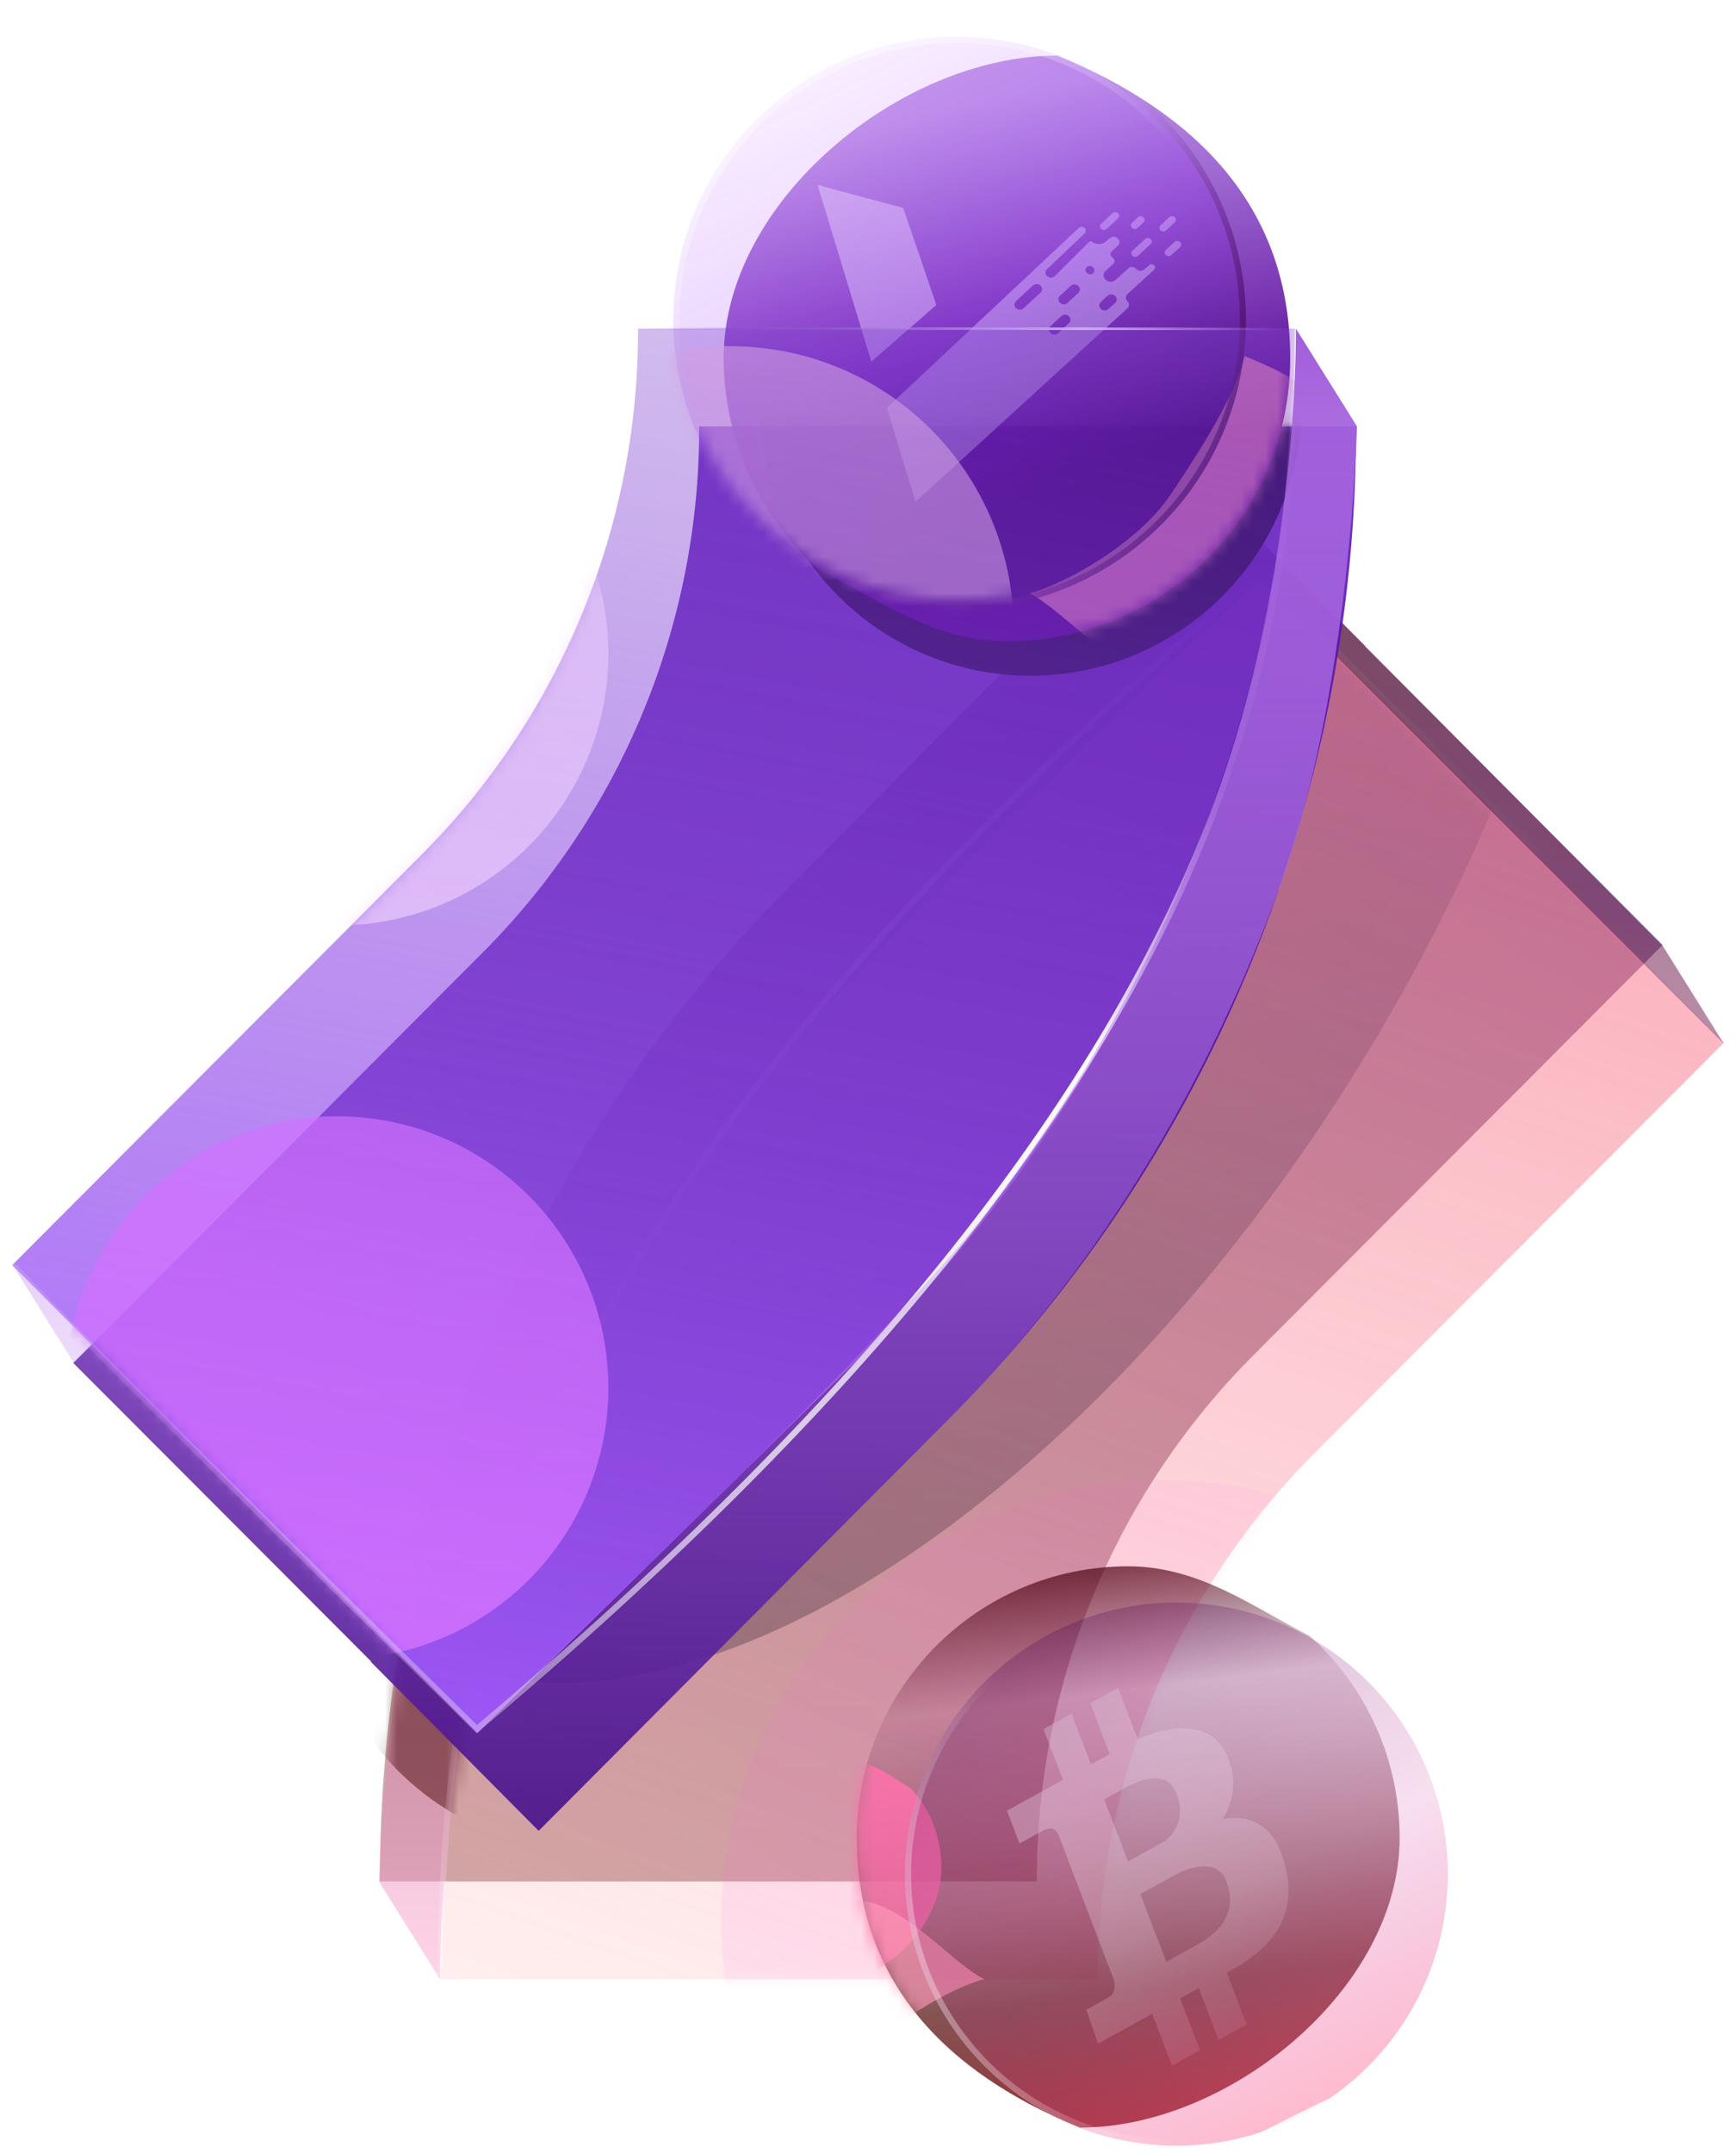
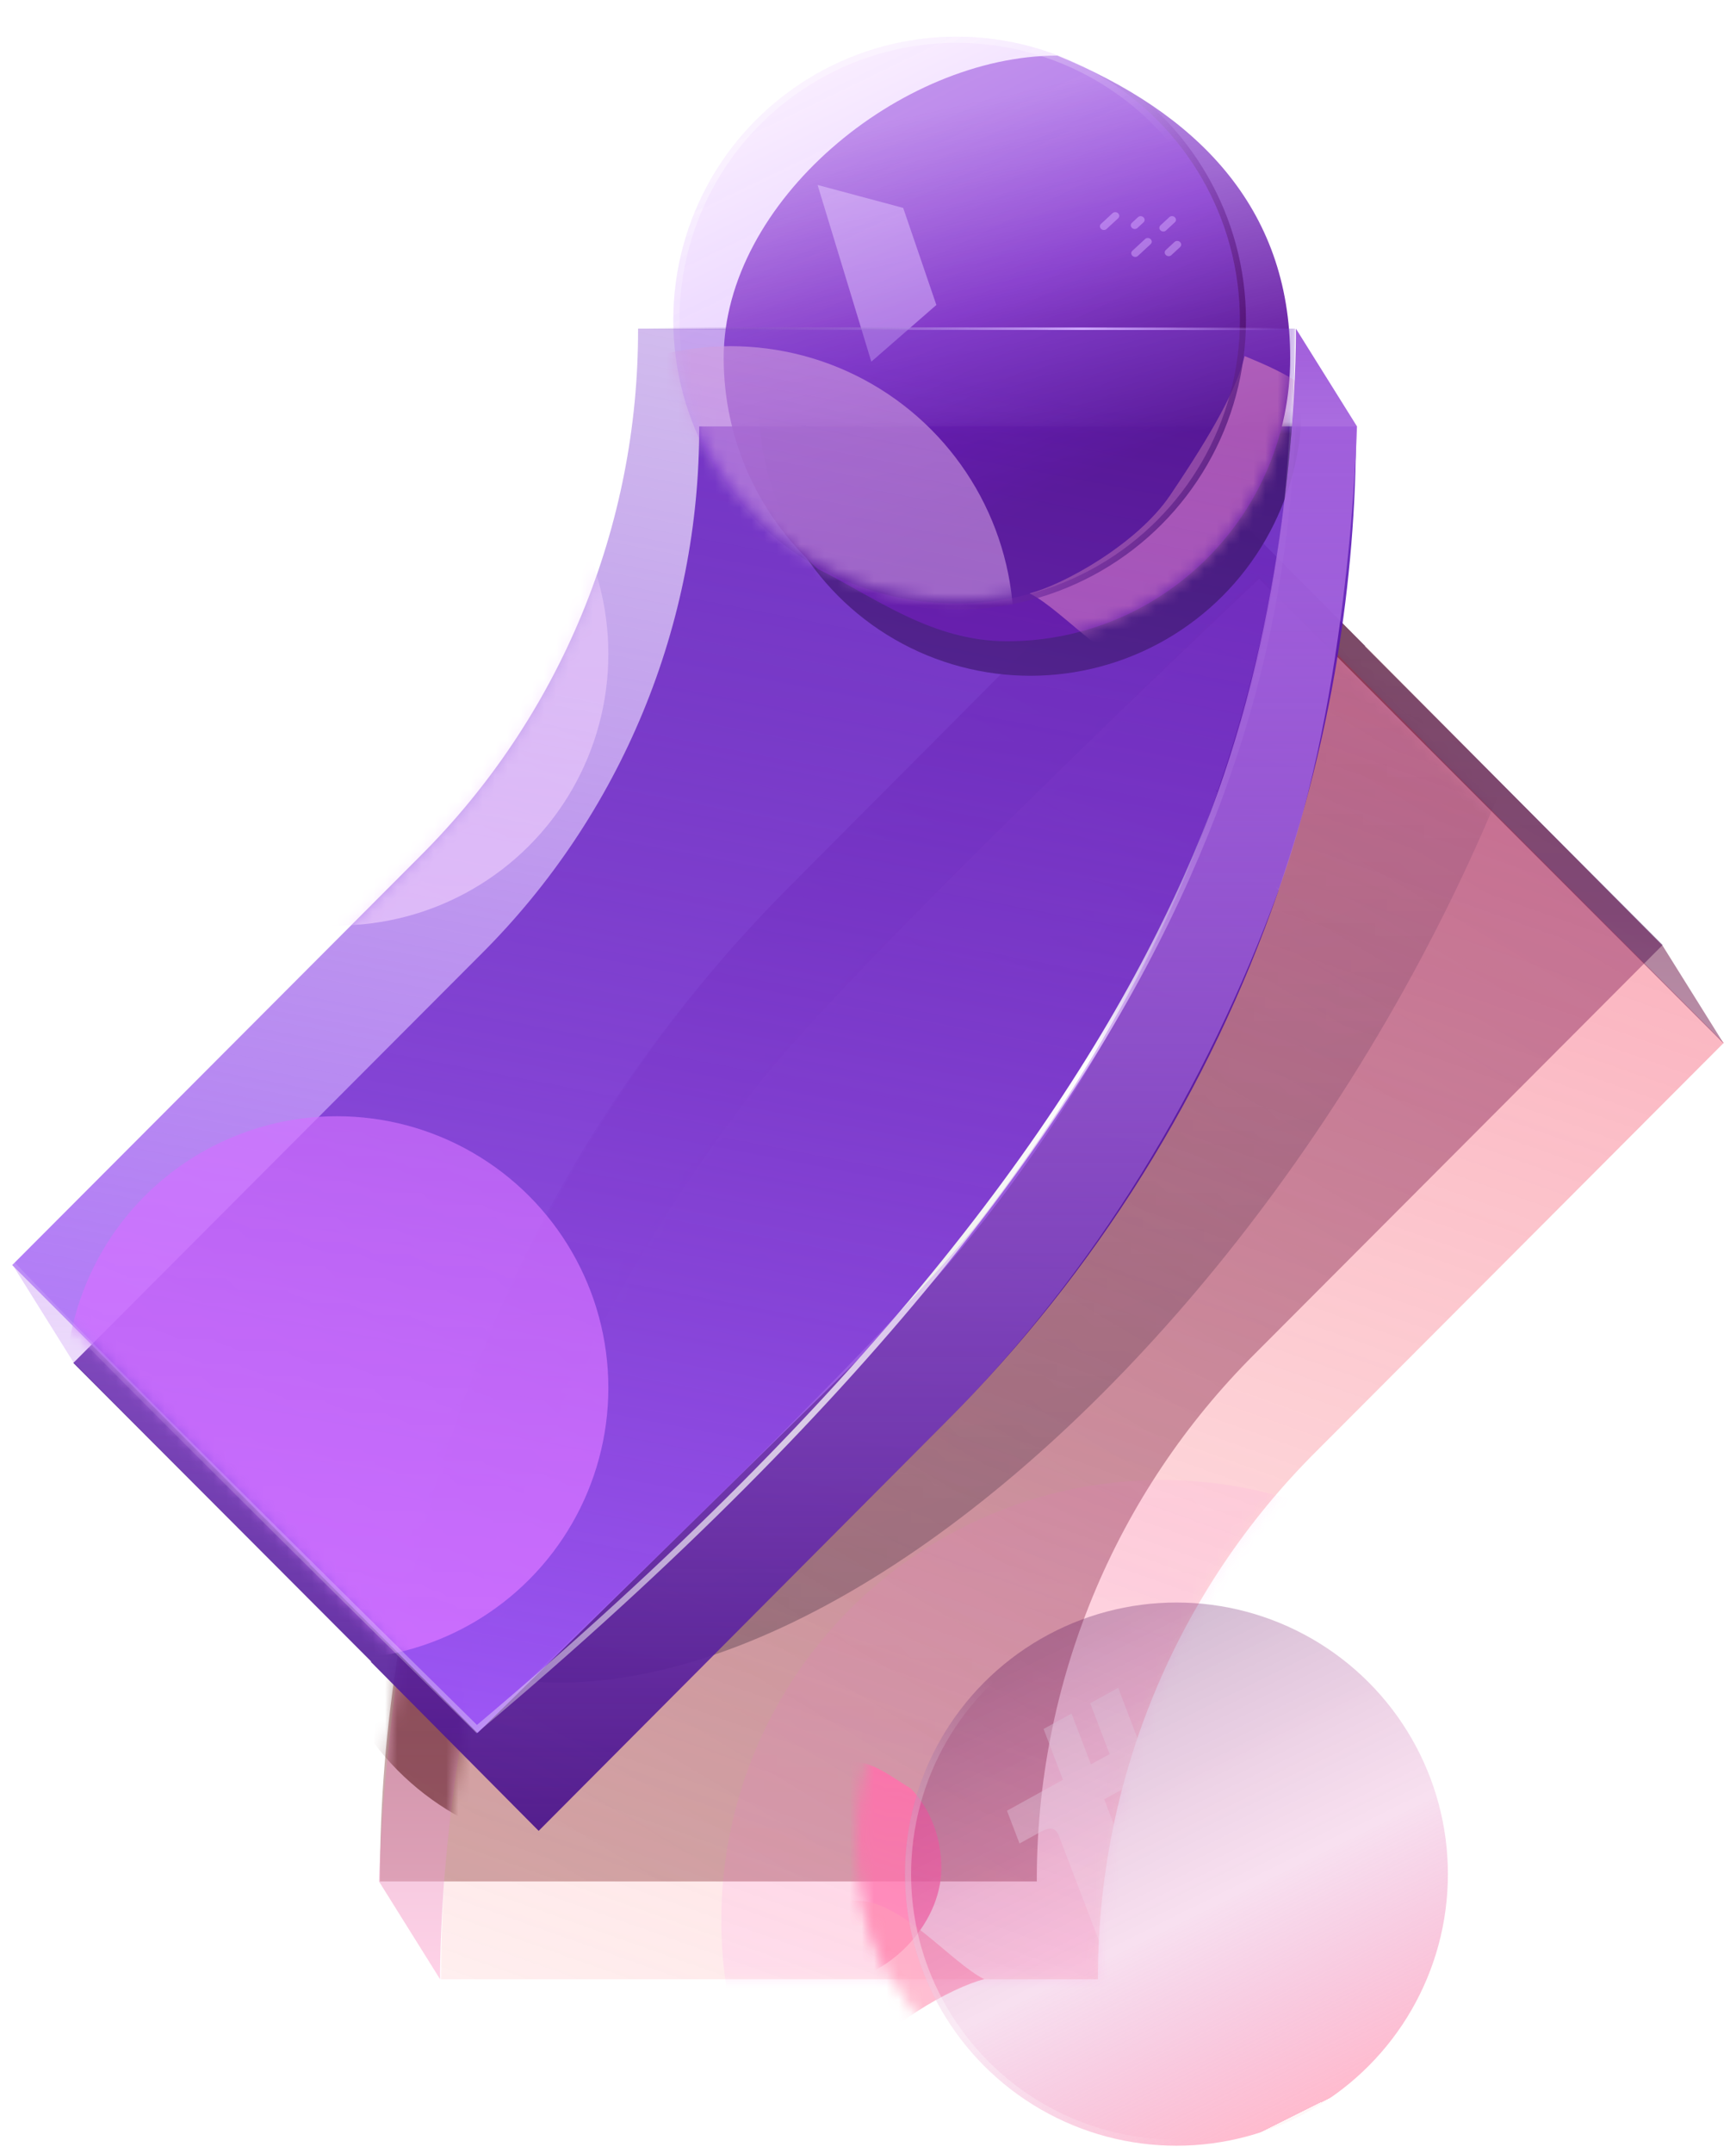
<svg xmlns="http://www.w3.org/2000/svg" width="142" height="176" viewBox="0 0 142 176" fill="none">
  <path fill-rule="evenodd" clip-rule="evenodd" d="M37.647 116.21L37.409 115.971C33.197 128.144 31.057 140.938 31.078 153.821H84.808C84.784 145.807 86.347 137.868 89.408 130.464C92.468 123.059 96.965 116.338 102.638 110.688L136 77.259L111.643 52.853C111.648 52.84 111.653 52.826 111.658 52.812L97.938 39L64.606 72.459C52.369 84.695 43.069 99.558 37.409 115.926L37.647 116.21Z" fill="url(#paint0_linear_278_34)" fill-opacity="0.5" />
  <g filter="url(#filter0_b_278_34)">
    <path fill-rule="evenodd" clip-rule="evenodd" d="M42.647 124.21L42.409 123.971C38.197 136.144 36.057 148.938 36.078 161.821H89.808C89.784 153.807 91.347 145.868 94.408 138.464C97.468 131.059 101.965 124.338 107.638 118.688L141 85.259L116.643 60.853C116.648 60.84 116.653 60.826 116.658 60.812L102.938 47L70 79.321C57.763 91.557 48.069 107.558 42.409 123.926L42.647 124.21Z" fill="url(#paint1_linear_278_34)" fill-opacity="0.9" />
  </g>
  <mask id="mask0_278_34" style="mask-type:alpha" maskUnits="userSpaceOnUse" x="36" y="47" width="105" height="115">
    <path fill-rule="evenodd" clip-rule="evenodd" d="M42.647 124.21L42.409 123.971C38.197 136.144 36.057 148.938 36.078 161.821H89.808C89.784 153.807 91.347 145.868 94.408 138.464C97.468 131.059 101.965 124.338 107.638 118.688L141 85.259L116.643 60.853C116.648 60.84 116.653 60.826 116.658 60.812L102.938 47L70 79.321C57.763 91.557 48.069 107.558 42.409 123.926L42.647 124.21Z" fill="url(#paint2_linear_278_34)" fill-opacity="0.9" />
  </mask>
  <g mask="url(#mask0_278_34)">
    <g filter="url(#filter1_f_278_34)">
      <circle cx="95" cy="157" r="36" fill="#FF60E6" fill-opacity="0.2" />
    </g>
    <g filter="url(#filter2_f_278_34)">
      <ellipse cx="75.603" cy="63.867" rx="42.5" ry="82.224" transform="rotate(31.203 75.603 63.867)" fill="url(#paint3_linear_278_34)" fill-opacity="0.6" />
      <path d="M111.742 85.755C99.995 105.149 85.303 120.235 71.056 128.953C56.798 137.678 43.053 139.989 33.135 133.982C23.218 127.975 18.899 114.723 20.027 98.045C21.154 81.381 27.719 61.372 39.465 41.978C51.212 22.584 65.904 7.498 80.15 -1.22C94.409 -9.945 108.154 -12.256 118.072 -6.249C127.989 -0.242 132.308 13.01 131.18 29.688C130.053 46.352 123.488 66.361 111.742 85.755Z" stroke="url(#paint4_linear_278_34)" stroke-width="0.5" />
    </g>
  </g>
  <g filter="url(#filter3_b_278_34)">
    <path d="M64.607 72.459C52.369 84.695 43.298 99.821 37.409 115.926C31.52 132.031 31 153.821 31 153.821L36 161.821C36 161.821 35.785 146.321 40.5 129.821C45.214 113.321 53.5 99.821 61.5 89.321C69.5 78.821 103 47.321 103 47.321L141 85.321L136 77.321L97.939 39L64.607 72.459Z" fill="url(#paint5_linear_278_34)" fill-opacity="0.5" />
  </g>
  <mask id="mask1_278_34" style="mask-type:alpha" maskUnits="userSpaceOnUse" x="30" y="39" width="111" height="123">
    <path d="M64.607 72.459C52.369 84.695 43.298 99.821 37.409 115.926C31.52 132.031 31 153.821 31 153.821L36 161.821C36 161.821 35.785 146.321 40.5 129.821C45.214 113.321 53.5 99.821 61.5 89.321C69.5 78.821 103 47.321 103 47.321L141 85.321L136 77.321L97.939 39L64.607 72.459Z" fill="url(#paint6_linear_278_34)" fill-opacity="0.5" />
  </mask>
  <g mask="url(#mask1_278_34)">
    <g filter="url(#filter4_f_278_34)">
      <circle cx="48.281" cy="129.091" r="22.205" fill="#410000" />
    </g>
  </g>
-   <path d="M36 161.5C36.5 139 37 102.5 103 47C103 47 133.5 77 141 85" stroke="url(#paint7_linear_278_34)" stroke-width="0.5" />
-   <path d="M70.076 150.263C70.076 137.999 80.018 128.057 92.281 128.057C98.203 128.057 102.644 131.512 107.085 133.712C111.628 137.777 114.487 143.686 114.487 150.263C114.487 162.526 100.597 173.948 88.334 173.948C77.478 169.507 70.076 162.105 70.076 150.263Z" fill="url(#paint8_linear_278_34)" />
  <mask id="mask2_278_34" style="mask-type:alpha" maskUnits="userSpaceOnUse" x="70" y="128" width="45" height="46">
    <path d="M70.076 150.263C70.076 137.999 80.018 128.057 92.281 128.057C98.203 128.057 102.644 131.512 107.085 133.712C111.628 137.777 114.487 143.686 114.487 150.263C114.487 162.526 100.597 173.948 88.334 173.948C77.478 169.507 70.076 162.105 70.076 150.263Z" fill="url(#paint9_linear_278_34)" />
  </mask>
  <g mask="url(#mask2_278_34)">
    <g filter="url(#filter5_f_278_34)">
      <path d="M62 152.71C62 147.899 65.358 144 69.5 144C71.5 144 73 145.355 74.5 146.218C76.034 147.813 77 150.13 77 152.71C77 157.52 72.309 162 68.167 162C64.5 160.258 62 157.355 62 152.71Z" fill="#FF71AC" />
    </g>
  </g>
  <g opacity="0.6" filter="url(#filter6_f_278_34)">
    <path d="M96.254 146.666C95.446 144.546 93.11 145.57 91.967 146.201C91.14 146.656 90.577 146.967 90.324 147.106L92.265 152.192L95.295 150.521C96.047 149.959 96.984 148.579 96.254 146.666ZM96.22 153.232C95.532 153.611 95.097 153.852 95.074 153.864L93.281 154.853L95.394 160.394C95.644 160.256 96.287 159.902 97.913 159.005C100.355 157.658 101.107 155.882 100.314 153.804C99.522 151.728 96.906 152.854 96.22 153.232ZM100.847 161.004C100.682 161.095 100.517 161.186 100.35 161.278L101.968 165.519L99.68 166.782L98.062 162.54C97.553 162.821 97.044 163.101 96.535 163.382L98.153 167.623L95.865 168.885L94.246 164.644C91.739 166.027 89.918 167.031 89.821 167.084L88.858 164.315C88.922 164.279 90.154 163.6 90.613 163.347C91.069 163.096 91.373 162.558 91.01 161.608C90.646 160.654 86.882 150.788 86.617 150.094C86.353 149.402 85.873 149.354 85.108 149.775C84.348 150.194 83.439 150.695 83.392 150.721L82.368 148.038C82.478 147.978 84.568 146.825 86.947 145.513L85.361 141.356L87.649 140.095L89.235 144.251C89.782 143.95 90.298 143.666 90.763 143.409L89.176 139.252L91.464 137.991L93.068 142.195C95.488 141.136 98.793 140.581 100.189 143.187C101.793 146.18 100.091 148.613 100.001 148.741C100.171 148.696 103.404 147.856 104.759 151.406C106.113 154.955 105.539 158.417 100.847 161.004Z" fill="url(#paint10_linear_278_34)" />
  </g>
  <mask id="mask3_278_34" style="mask-type:alpha" maskUnits="userSpaceOnUse" x="70" y="128" width="45" height="46">
    <path d="M70.076 150.263C70.076 137.999 80.018 128.057 92.281 128.057C98.203 128.057 102.644 131.512 107.085 133.712C111.628 137.777 114.487 143.686 114.487 150.263C114.487 162.526 100.597 173.948 88.334 173.948C77.478 169.507 70.076 162.105 70.076 150.263Z" fill="url(#paint11_linear_278_34)" fill-opacity="0.8" />
  </mask>
  <g mask="url(#mask3_278_34)">
    <g filter="url(#filter7_f_278_34)">
      <path d="M56.511 169.05C56.511 161.513 62.609 155.402 70.132 155.402C73.765 155.402 77.786 160.46 80.51 161.813C77.916 162.454 72.078 165.659 69.484 169.505C66.024 174.633 64.294 177.838 63.646 180.402C56.986 177.673 56.511 176.329 56.511 169.05Z" fill="#FF9AB8" fill-opacity="0.8" />
    </g>
  </g>
  <g filter="url(#filter8_b_278_34)">
    <circle cx="96.229" cy="153.223" r="22.205" transform="rotate(-180 96.229 153.223)" fill="url(#paint12_linear_278_34)" fill-opacity="0.4" />
    <circle cx="96.229" cy="153.223" r="21.955" transform="rotate(-180 96.229 153.223)" stroke="url(#paint13_linear_278_34)" stroke-width="0.5" />
  </g>
  <g filter="url(#filter9_b_278_34)">
    <path fill-rule="evenodd" clip-rule="evenodd" d="M104.353 72.477L104.591 72.715C108.802 60.543 110.943 47.748 110.922 34.865H57.192C57.216 42.879 55.653 50.819 52.592 58.223C49.531 65.627 45.035 72.349 39.362 77.999L6 111.428L30.356 135.833C30.352 135.847 30.347 135.861 30.342 135.874L44.061 149.686L77.393 116.227C89.63 103.992 98.931 89.128 104.591 72.76L104.353 72.477Z" fill="url(#paint14_linear_278_34)" fill-opacity="0.9" />
  </g>
  <mask id="mask4_278_34" style="mask-type:alpha" maskUnits="userSpaceOnUse" x="6" y="34" width="105" height="116">
    <path fill-rule="evenodd" clip-rule="evenodd" d="M104.353 72.477L104.591 72.715C108.802 60.543 110.943 47.748 110.922 34.865H57.192C57.216 42.879 55.653 50.819 52.592 58.223C49.531 65.627 45.035 72.349 39.362 77.999L6 111.428L30.356 135.833C30.352 135.847 30.347 135.861 30.342 135.874L44.061 149.686L77.393 116.227C89.63 103.992 98.931 89.128 104.591 72.76L104.353 72.477Z" fill="url(#paint15_linear_278_34)" fill-opacity="0.9" />
  </mask>
  <g mask="url(#mask4_278_34)">
    <g filter="url(#filter10_f_278_34)">
      <circle cx="84.281" cy="33.044" r="22.205" fill="#1D0041" />
    </g>
  </g>
  <path d="M105.535 29.259C105.535 42.055 95.161 52.428 82.365 52.428C76.186 52.428 71.552 48.824 66.918 46.529C62.178 42.286 59.195 36.121 59.195 29.259C59.195 16.463 73.688 4.545 86.484 4.545C97.811 9.179 105.535 16.902 105.535 29.259Z" fill="url(#paint16_linear_278_34)" />
  <g opacity="0.5">
    <path d="M96.08 19.776C96.199 19.666 96.398 19.67 96.523 19.786C96.648 19.902 96.652 20.085 96.532 20.196L95.81 20.863C95.69 20.974 95.492 20.969 95.367 20.853C95.242 20.738 95.237 20.554 95.357 20.444L96.08 19.776Z" fill="#E9CEFF" />
    <path d="M93.671 19.537C93.79 19.427 93.989 19.431 94.114 19.547C94.239 19.663 94.243 19.846 94.123 19.957L93.074 20.925C92.955 21.036 92.756 21.031 92.631 20.916C92.506 20.8 92.502 20.616 92.622 20.506L93.671 19.537Z" fill="#E9CEFF" />
    <path d="M95.653 17.75C95.772 17.64 95.971 17.644 96.096 17.76C96.221 17.876 96.225 18.059 96.105 18.17L95.371 18.848C95.251 18.959 95.053 18.954 94.928 18.838C94.803 18.723 94.799 18.539 94.918 18.429L95.653 17.75Z" fill="#E9CEFF" />
    <path d="M93.088 17.754C93.208 17.644 93.406 17.648 93.531 17.764C93.656 17.88 93.661 18.063 93.541 18.174L93.034 18.642C92.914 18.753 92.716 18.749 92.591 18.633C92.466 18.517 92.461 18.333 92.581 18.223L93.088 17.754Z" fill="#E9CEFF" />
    <path d="M91.011 17.424C91.131 17.314 91.329 17.318 91.454 17.434C91.579 17.55 91.584 17.733 91.464 17.844L90.51 18.724C90.391 18.835 90.192 18.831 90.067 18.715C89.942 18.599 89.938 18.415 90.058 18.305L91.011 17.424Z" fill="#E9CEFF" />
    <path d="M71.271 29.569L66.877 15.123L73.878 16.998L76.592 24.932L71.271 29.569Z" fill="#F1E6FF" />
-     <path fill-rule="evenodd" clip-rule="evenodd" d="M72.544 33.34L74.889 41.025L92.222 25.203C92.391 25.049 92.392 24.793 92.225 24.623C92.058 24.453 92.059 24.198 92.228 24.043L94.406 22.047C94.553 21.912 94.479 21.674 94.273 21.618C94.183 21.594 94.088 21.613 94.02 21.669L93.552 22.056C93.374 22.203 93.09 22.171 92.939 21.987C92.784 21.798 92.49 21.77 92.314 21.928L91.229 22.903C91.02 23.09 90.682 23.087 90.459 22.895C90.218 22.689 90.205 22.346 90.43 22.144L91.069 21.568C91.227 21.426 91.193 21.179 91.001 21.063C90.81 20.949 90.774 20.705 90.928 20.562L91.436 20.088C91.624 19.913 91.599 19.618 91.382 19.456C91.199 19.319 90.942 19.323 90.779 19.466L90.442 19.759C90.148 20.015 89.685 20.023 89.357 19.778C89.271 19.713 89.149 19.719 89.076 19.791L86.264 22.585C86.158 22.69 85.995 22.73 85.841 22.689C85.522 22.603 85.404 22.235 85.628 22.022L88.73 19.074C88.841 18.969 88.849 18.802 88.75 18.68C88.626 18.525 88.387 18.504 88.247 18.635L72.544 33.34ZM89.067 22.41C89.263 22.462 89.461 22.36 89.509 22.18C89.557 22.001 89.437 21.813 89.24 21.761C89.044 21.708 88.846 21.811 88.798 21.99C88.75 22.169 88.87 22.357 89.067 22.41ZM87.589 23.364C87.754 23.212 88.028 23.218 88.2 23.377C88.372 23.537 88.378 23.79 88.213 23.942L87.317 24.769C87.153 24.921 86.879 24.916 86.707 24.756C86.534 24.596 86.529 24.343 86.694 24.191L87.589 23.364ZM84.5 23.331C84.665 23.179 84.938 23.185 85.111 23.345C85.283 23.504 85.289 23.757 85.124 23.91L83.721 25.205C83.556 25.358 83.282 25.352 83.11 25.192C82.938 25.032 82.932 24.779 83.097 24.627L84.5 23.331ZM87.427 25.854C87.255 25.694 86.982 25.688 86.817 25.841L85.921 26.668C85.756 26.82 85.762 27.073 85.934 27.233C86.107 27.392 86.38 27.398 86.545 27.246L87.441 26.419C87.606 26.267 87.6 26.014 87.427 25.854ZM90.598 24.175C90.763 24.022 91.036 24.028 91.209 24.188C91.381 24.348 91.387 24.6 91.222 24.753L90.664 25.268C90.499 25.421 90.225 25.415 90.053 25.255C89.881 25.095 89.875 24.842 90.04 24.69L90.598 24.175Z" fill="#E7D8FF" />
  </g>
  <mask id="mask5_278_34" style="mask-type:alpha" maskUnits="userSpaceOnUse" x="59" y="4" width="47" height="49">
    <path d="M105.535 29.259C105.535 42.055 95.161 52.428 82.365 52.428C76.186 52.428 71.552 48.824 66.918 46.529C62.178 42.286 59.195 36.121 59.195 29.259C59.195 16.463 73.688 4.545 86.484 4.545C97.811 9.179 105.535 16.902 105.535 29.259Z" fill="url(#paint17_linear_278_34)" fill-opacity="0.8" />
  </mask>
  <g mask="url(#mask5_278_34)">
    <g filter="url(#filter11_f_278_34)">
      <path d="M109.255 40.959C109.255 48.823 102.891 55.199 95.042 55.199C91.252 55.199 87.055 49.921 84.213 48.51C86.92 47.841 93.011 44.497 95.719 40.484C99.328 35.133 101.133 31.788 101.81 29.113C108.759 31.961 109.255 33.364 109.255 40.959Z" fill="#FF9AB8" fill-opacity="0.8" />
    </g>
  </g>
  <g filter="url(#filter12_b_278_34)">
    <circle cx="78.246" cy="26.17" r="23.42" stroke="url(#paint18_linear_278_34)" stroke-width="0.5" />
  </g>
  <g filter="url(#filter13_b_278_34)">
    <circle cx="78.246" cy="26.17" r="23.17" fill="url(#paint19_linear_278_34)" fill-opacity="0.4" />
    <circle cx="78.246" cy="26.17" r="22.92" stroke="url(#paint20_linear_278_34)" stroke-width="0.5" />
  </g>
  <mask id="mask6_278_34" style="mask-type:alpha" maskUnits="userSpaceOnUse" x="55" y="3" width="47" height="47">
    <circle cx="78.246" cy="26.17" r="22.92" fill="url(#paint21_linear_278_34)" stroke="url(#paint22_linear_278_34)" stroke-width="0.5" />
  </mask>
  <g mask="url(#mask6_278_34)">
    <g opacity="0.6" filter="url(#filter14_f_278_34)">
      <circle cx="59.752" cy="51.472" r="23.17" fill="url(#paint23_linear_278_34)" />
    </g>
  </g>
  <g filter="url(#filter15_b_278_34)">
    <path fill-rule="evenodd" clip-rule="evenodd" d="M99.353 64.477L99.591 64.715C103.802 52.543 105.943 39.748 105.922 26.865H52.192C52.216 34.879 50.653 42.819 47.592 50.223C44.531 57.627 40.035 64.349 34.362 69.999L1 103.428L25.356 127.833C25.352 127.847 25.347 127.861 25.342 127.875L39.061 141.686L72 109.365C84.237 97.129 93.931 81.128 99.591 64.76L99.353 64.477Z" fill="url(#paint24_linear_278_34)" fill-opacity="0.9" />
  </g>
  <mask id="mask7_278_34" style="mask-type:alpha" maskUnits="userSpaceOnUse" x="1" y="26" width="105" height="116">
    <path fill-rule="evenodd" clip-rule="evenodd" d="M99.353 64.477L99.591 64.715C103.802 52.543 105.943 39.748 105.922 26.865H52.192C52.216 34.879 50.653 42.819 47.592 50.223C44.531 57.627 40.035 64.349 34.362 69.999L1 103.428L25.356 127.833C25.352 127.847 25.347 127.861 25.342 127.875L39.061 141.686L72 109.365C84.237 97.13 93.931 81.128 99.591 64.76L99.353 64.477Z" fill="url(#paint25_linear_278_34)" fill-opacity="0.9" />
  </mask>
  <g mask="url(#mask7_278_34)">
    <g filter="url(#filter16_f_278_34)">
      <circle cx="27.557" cy="53.464" r="22.205" fill="url(#paint26_linear_278_34)" />
    </g>
    <g filter="url(#filter17_f_278_34)">
      <circle cx="27.557" cy="113.464" r="22.205" fill="url(#paint27_linear_278_34)" />
    </g>
  </g>
  <path d="M106 26.865C105.5 49.365 105 85.865 39 141.365C39 141.365 8.5 111.365 1 103.365" stroke="url(#paint28_linear_278_34)" stroke-width="0.5" />
  <path d="M77.393 116.227C89.63 103.992 98.702 88.865 104.591 72.76C110.48 56.656 111 34.865 111 34.865L106 26.865C106 26.865 106.214 42.365 101.5 58.865C96.786 75.365 88.5 88.865 80.5 99.365C72.5 109.865 39 141.365 39 141.365L1 103.365L6 111.365L44.061 149.686L77.393 116.227Z" fill="url(#paint29_linear_278_34)" />
  <path d="M52.408 26.852L106.148 26.888" stroke="url(#paint30_linear_278_34)" stroke-width="0.2" />
  <defs>
    <filter id="filter0_b_278_34" x="32.078" y="43" width="112.922" height="122.821" filterUnits="userSpaceOnUse" color-interpolation-filters="sRGB">
      <feFlood flood-opacity="0" result="BackgroundImageFix" />
      <feGaussianBlur in="BackgroundImageFix" stdDeviation="2" />
      <feComposite in2="SourceAlpha" operator="in" result="effect1_backgroundBlur_278_34" />
      <feBlend mode="normal" in="SourceGraphic" in2="effect1_backgroundBlur_278_34" result="shape" />
    </filter>
    <filter id="filter1_f_278_34" x="29" y="91" width="132" height="132" filterUnits="userSpaceOnUse" color-interpolation-filters="sRGB">
      <feFlood flood-opacity="0" result="BackgroundImageFix" />
      <feBlend mode="normal" in="SourceGraphic" in2="BackgroundImageFix" result="shape" />
      <feGaussianBlur stdDeviation="15" result="effect1_foregroundBlur_278_34" />
    </filter>
    <filter id="filter2_f_278_34" x="-10.398" y="-39.849" width="172.003" height="207.43" filterUnits="userSpaceOnUse" color-interpolation-filters="sRGB">
      <feFlood flood-opacity="0" result="BackgroundImageFix" />
      <feBlend mode="normal" in="SourceGraphic" in2="BackgroundImageFix" result="shape" />
      <feGaussianBlur stdDeviation="15" result="effect1_foregroundBlur_278_34" />
    </filter>
    <filter id="filter3_b_278_34" x="27" y="35" width="118" height="130.821" filterUnits="userSpaceOnUse" color-interpolation-filters="sRGB">
      <feFlood flood-opacity="0" result="BackgroundImageFix" />
      <feGaussianBlur in="BackgroundImageFix" stdDeviation="2" />
      <feComposite in2="SourceAlpha" operator="in" result="effect1_backgroundBlur_278_34" />
      <feBlend mode="normal" in="SourceGraphic" in2="effect1_backgroundBlur_278_34" result="shape" />
    </filter>
    <filter id="filter4_f_278_34" x="16.076" y="96.886" width="64.41" height="64.41" filterUnits="userSpaceOnUse" color-interpolation-filters="sRGB">
      <feFlood flood-opacity="0" result="BackgroundImageFix" />
      <feBlend mode="normal" in="SourceGraphic" in2="BackgroundImageFix" result="shape" />
      <feGaussianBlur stdDeviation="5" result="effect1_foregroundBlur_278_34" />
    </filter>
    <filter id="filter5_f_278_34" x="52" y="134" width="35" height="38" filterUnits="userSpaceOnUse" color-interpolation-filters="sRGB">
      <feFlood flood-opacity="0" result="BackgroundImageFix" />
      <feBlend mode="normal" in="SourceGraphic" in2="BackgroundImageFix" result="shape" />
      <feGaussianBlur stdDeviation="5" result="effect1_foregroundBlur_278_34" />
    </filter>
    <filter id="filter6_f_278_34" x="81.368" y="136.991" width="25.03" height="32.894" filterUnits="userSpaceOnUse" color-interpolation-filters="sRGB">
      <feFlood flood-opacity="0" result="BackgroundImageFix" />
      <feBlend mode="normal" in="SourceGraphic" in2="BackgroundImageFix" result="shape" />
      <feGaussianBlur stdDeviation="0.5" result="effect1_foregroundBlur_278_34" />
    </filter>
    <filter id="filter7_f_278_34" x="41.511" y="140.402" width="54" height="55" filterUnits="userSpaceOnUse" color-interpolation-filters="sRGB">
      <feFlood flood-opacity="0" result="BackgroundImageFix" />
      <feBlend mode="normal" in="SourceGraphic" in2="BackgroundImageFix" result="shape" />
      <feGaussianBlur stdDeviation="7.5" result="effect1_foregroundBlur_278_34" />
    </filter>
    <filter id="filter8_b_278_34" x="73.024" y="130.018" width="46.41" height="46.41" filterUnits="userSpaceOnUse" color-interpolation-filters="sRGB">
      <feFlood flood-opacity="0" result="BackgroundImageFix" />
      <feGaussianBlur in="BackgroundImageFix" stdDeviation="0.5" />
      <feComposite in2="SourceAlpha" operator="in" result="effect1_backgroundBlur_278_34" />
      <feBlend mode="normal" in="SourceGraphic" in2="effect1_backgroundBlur_278_34" result="shape" />
    </filter>
    <filter id="filter9_b_278_34" x="2" y="30.865" width="112.922" height="122.821" filterUnits="userSpaceOnUse" color-interpolation-filters="sRGB">
      <feFlood flood-opacity="0" result="BackgroundImageFix" />
      <feGaussianBlur in="BackgroundImageFix" stdDeviation="2" />
      <feComposite in2="SourceAlpha" operator="in" result="effect1_backgroundBlur_278_34" />
      <feBlend mode="normal" in="SourceGraphic" in2="effect1_backgroundBlur_278_34" result="shape" />
    </filter>
    <filter id="filter10_f_278_34" x="52.076" y="0.839" width="64.41" height="64.41" filterUnits="userSpaceOnUse" color-interpolation-filters="sRGB">
      <feFlood flood-opacity="0" result="BackgroundImageFix" />
      <feBlend mode="normal" in="SourceGraphic" in2="BackgroundImageFix" result="shape" />
      <feGaussianBlur stdDeviation="5" result="effect1_foregroundBlur_278_34" />
    </filter>
    <filter id="filter11_f_278_34" x="69.213" y="14.113" width="55.042" height="56.086" filterUnits="userSpaceOnUse" color-interpolation-filters="sRGB">
      <feFlood flood-opacity="0" result="BackgroundImageFix" />
      <feBlend mode="normal" in="SourceGraphic" in2="BackgroundImageFix" result="shape" />
      <feGaussianBlur stdDeviation="7.5" result="effect1_foregroundBlur_278_34" />
    </filter>
    <filter id="filter12_b_278_34" x="53.576" y="1.5" width="49.339" height="49.339" filterUnits="userSpaceOnUse" color-interpolation-filters="sRGB">
      <feFlood flood-opacity="0" result="BackgroundImageFix" />
      <feGaussianBlur in="BackgroundImageFix" stdDeviation="0.5" />
      <feComposite in2="SourceAlpha" operator="in" result="effect1_backgroundBlur_278_34" />
      <feBlend mode="normal" in="SourceGraphic" in2="effect1_backgroundBlur_278_34" result="shape" />
    </filter>
    <filter id="filter13_b_278_34" x="54.076" y="2" width="48.339" height="48.339" filterUnits="userSpaceOnUse" color-interpolation-filters="sRGB">
      <feFlood flood-opacity="0" result="BackgroundImageFix" />
      <feGaussianBlur in="BackgroundImageFix" stdDeviation="0.5" />
      <feComposite in2="SourceAlpha" operator="in" result="effect1_backgroundBlur_278_34" />
      <feBlend mode="normal" in="SourceGraphic" in2="effect1_backgroundBlur_278_34" result="shape" />
    </filter>
    <filter id="filter14_f_278_34" x="16.582" y="8.302" width="86.339" height="86.339" filterUnits="userSpaceOnUse" color-interpolation-filters="sRGB">
      <feFlood flood-opacity="0" result="BackgroundImageFix" />
      <feBlend mode="normal" in="SourceGraphic" in2="BackgroundImageFix" result="shape" />
      <feGaussianBlur stdDeviation="10" result="effect1_foregroundBlur_278_34" />
    </filter>
    <filter id="filter15_b_278_34" x="-3" y="22.865" width="112.922" height="122.821" filterUnits="userSpaceOnUse" color-interpolation-filters="sRGB">
      <feFlood flood-opacity="0" result="BackgroundImageFix" />
      <feGaussianBlur in="BackgroundImageFix" stdDeviation="2" />
      <feComposite in2="SourceAlpha" operator="in" result="effect1_backgroundBlur_278_34" />
      <feBlend mode="normal" in="SourceGraphic" in2="effect1_backgroundBlur_278_34" result="shape" />
    </filter>
    <filter id="filter16_f_278_34" x="-54.648" y="-28.741" width="164.41" height="164.41" filterUnits="userSpaceOnUse" color-interpolation-filters="sRGB">
      <feFlood flood-opacity="0" result="BackgroundImageFix" />
      <feBlend mode="normal" in="SourceGraphic" in2="BackgroundImageFix" result="shape" />
      <feGaussianBlur stdDeviation="30" result="effect1_foregroundBlur_278_34" />
    </filter>
    <filter id="filter17_f_278_34" x="-54.648" y="31.259" width="164.41" height="164.41" filterUnits="userSpaceOnUse" color-interpolation-filters="sRGB">
      <feFlood flood-opacity="0" result="BackgroundImageFix" />
      <feBlend mode="normal" in="SourceGraphic" in2="BackgroundImageFix" result="shape" />
      <feGaussianBlur stdDeviation="30" result="effect1_foregroundBlur_278_34" />
    </filter>
    <linearGradient id="paint0_linear_278_34" x1="55.5" y1="158.5" x2="121.5" y2="48" gradientUnits="userSpaceOnUse">
      <stop stop-color="#600101" stop-opacity="0.67" />
      <stop offset="1" stop-color="#320A64" />
    </linearGradient>
    <linearGradient id="paint1_linear_278_34" x1="73.5" y1="184.5" x2="119" y2="56.5" gradientUnits="userSpaceOnUse">
      <stop stop-color="#FF8686" stop-opacity="0.24" />
      <stop offset="0" stop-color="#FF8686" stop-opacity="0.12" />
      <stop offset="1" stop-color="#F45270" stop-opacity="0.54" />
    </linearGradient>
    <linearGradient id="paint2_linear_278_34" x1="82.5" y1="161.821" x2="104.5" y2="46.821" gradientUnits="userSpaceOnUse">
      <stop stop-color="#9C4141" stop-opacity="0.57" />
      <stop offset="1" stop-color="#CE4141" stop-opacity="0.1" />
    </linearGradient>
    <linearGradient id="paint3_linear_278_34" x1="47.406" y1="-31.007" x2="162.888" y2="62.268" gradientUnits="userSpaceOnUse">
      <stop stop-color="#3A0075" />
      <stop offset="1" stop-color="#070013" />
    </linearGradient>
    <linearGradient id="paint4_linear_278_34" x1="69.983" y1="8.264" x2="86.43" y2="53.016" gradientUnits="userSpaceOnUse">
      <stop stop-color="white" />
      <stop offset="1" stop-color="white" stop-opacity="0" />
    </linearGradient>
    <linearGradient id="paint5_linear_278_34" x1="86" y1="161.821" x2="86" y2="39" gradientUnits="userSpaceOnUse">
      <stop stop-color="#FFA6D1" />
      <stop offset="0.713" stop-color="#60073C" />
      <stop offset="0.972" stop-color="#520101" stop-opacity="0.89" />
    </linearGradient>
    <linearGradient id="paint6_linear_278_34" x1="86" y1="161.821" x2="86" y2="39" gradientUnits="userSpaceOnUse">
      <stop stop-color="#FFA6D1" />
      <stop offset="0.526" stop-color="#FF88CF" stop-opacity="0.78" />
      <stop offset="1" stop-color="#9B2C2C" stop-opacity="0" />
    </linearGradient>
    <linearGradient id="paint7_linear_278_34" x1="31.5" y1="153" x2="128.5" y2="72" gradientUnits="userSpaceOnUse">
      <stop offset="0.017" stop-color="white" stop-opacity="0.18" />
      <stop offset="0.141" stop-color="white" stop-opacity="0" />
      <stop offset="0.62" stop-color="#E1E1E1" />
      <stop offset="1" stop-color="white" stop-opacity="0" />
    </linearGradient>
    <linearGradient id="paint8_linear_278_34" x1="97.5" y1="175.5" x2="91" y2="123" gradientUnits="userSpaceOnUse">
      <stop stop-color="#830303" stop-opacity="0.83" />
      <stop offset="0.25" stop-color="#581212" stop-opacity="0.73" />
      <stop offset="0.712" stop-color="#6A1D47" stop-opacity="0.13" />
      <stop offset="0.993" stop-color="#470000" />
    </linearGradient>
    <linearGradient id="paint9_linear_278_34" x1="89" y1="174" x2="96.5" y2="138.5" gradientUnits="userSpaceOnUse">
      <stop stop-opacity="0.83" />
      <stop offset="0.368" stop-color="#581212" stop-opacity="0.73" />
      <stop offset="1" stop-color="#3F0101" />
    </linearGradient>
    <linearGradient id="paint10_linear_278_34" x1="87.226" y1="147.188" x2="103.253" y2="165.424" gradientUnits="userSpaceOnUse">
      <stop stop-color="white" stop-opacity="0.64" />
      <stop offset="0.998" stop-color="white" stop-opacity="0.19" />
    </linearGradient>
    <linearGradient id="paint11_linear_278_34" x1="70.076" y1="154.21" x2="107.085" y2="131.018" gradientUnits="userSpaceOnUse">
      <stop offset="0" stop-color="#721EC6" />
      <stop offset="0.642" stop-color="#3B0B64" />
      <stop offset="1" stop-color="#8E46C7" />
    </linearGradient>
    <linearGradient id="paint12_linear_278_34" x1="84.448" y1="134.544" x2="103.958" y2="173.947" gradientUnits="userSpaceOnUse">
      <stop stop-color="#FFA8A8" stop-opacity="0.24" />
      <stop offset="0" stop-color="#FF5686" />
      <stop offset="0.419" stop-color="#CF2C98" stop-opacity="0.37" />
      <stop offset="1" stop-color="#520C58" stop-opacity="0.74" />
    </linearGradient>
    <linearGradient id="paint13_linear_278_34" x1="115.458" y1="138.447" x2="100.958" y2="144.447" gradientUnits="userSpaceOnUse">
      <stop stop-color="white" stop-opacity="0.37" />
      <stop offset="1" stop-color="white" stop-opacity="0" />
    </linearGradient>
    <linearGradient id="paint14_linear_278_34" x1="64.5" y1="34.865" x2="42.5" y2="149.865" gradientUnits="userSpaceOnUse">
      <stop stop-color="#5D17B7" />
      <stop offset="1" stop-color="#460F8B" />
    </linearGradient>
    <linearGradient id="paint15_linear_278_34" x1="64.5" y1="34.865" x2="42.5" y2="149.865" gradientUnits="userSpaceOnUse">
      <stop stop-color="#5D17B7" />
      <stop offset="1" stop-color="#460F8B" />
    </linearGradient>
    <linearGradient id="paint16_linear_278_34" x1="77.43" y1="8.766" x2="84.213" y2="39.547" gradientUnits="userSpaceOnUse">
      <stop offset="0" stop-color="#7923CE" stop-opacity="0.49" />
      <stop offset="1" stop-color="#4E008B" />
    </linearGradient>
    <linearGradient id="paint17_linear_278_34" x1="105.535" y1="25.14" x2="66.918" y2="49.339" gradientUnits="userSpaceOnUse">
      <stop offset="0" stop-color="#721EC6" />
      <stop offset="0.642" stop-color="#3B0B64" />
      <stop offset="1" stop-color="#8E46C7" />
    </linearGradient>
    <linearGradient id="paint18_linear_278_34" x1="80.305" y1="29.259" x2="101.415" y2="42.646" gradientUnits="userSpaceOnUse">
      <stop stop-color="#69129E" stop-opacity="0" />
      <stop offset="1" stop-color="#390845" />
    </linearGradient>
    <linearGradient id="paint19_linear_278_34" x1="65.953" y1="6.679" x2="83.169" y2="42.156" gradientUnits="userSpaceOnUse">
      <stop stop-color="#E2A6FF" stop-opacity="0.51" />
      <stop offset="0.573" stop-color="#7D03FF" stop-opacity="0.45" />
      <stop offset="1" stop-color="#19033F" stop-opacity="0.62" />
    </linearGradient>
    <linearGradient id="paint20_linear_278_34" x1="59.921" y1="13.589" x2="69.739" y2="28.762" gradientUnits="userSpaceOnUse">
      <stop stop-color="white" stop-opacity="0.37" />
      <stop offset="1" stop-color="white" stop-opacity="0" />
    </linearGradient>
    <linearGradient id="paint21_linear_278_34" x1="62.874" y1="-0.565" x2="93.098" y2="46.666" gradientUnits="userSpaceOnUse">
      <stop offset="0.01" stop-color="#FDE4FF" />
      <stop offset="0.286" stop-color="#CCBAFF" />
      <stop offset="1" stop-color="#7600FF" />
    </linearGradient>
    <linearGradient id="paint22_linear_278_34" x1="56.106" y1="23.08" x2="67.948" y2="29.259" gradientUnits="userSpaceOnUse">
      <stop stop-color="white" />
      <stop offset="1" stop-color="white" stop-opacity="0" />
    </linearGradient>
    <linearGradient id="paint23_linear_278_34" x1="44.38" y1="24.738" x2="74.604" y2="71.968" gradientUnits="userSpaceOnUse">
      <stop offset="0.286" stop-color="#FFD3EB" />
    </linearGradient>
    <linearGradient id="paint24_linear_278_34" x1="59.5" y1="26.865" x2="37.5" y2="141.865" gradientUnits="userSpaceOnUse">
      <stop stop-color="#7F41CE" stop-opacity="0.39" />
      <stop offset="0.984" stop-color="#A45CFF" />
    </linearGradient>
    <linearGradient id="paint25_linear_278_34" x1="59.5" y1="26.865" x2="37.5" y2="141.865" gradientUnits="userSpaceOnUse">
      <stop stop-color="#7F41CE" stop-opacity="0.39" />
      <stop offset="0.984" stop-color="#A45CFF" />
    </linearGradient>
    <linearGradient id="paint26_linear_278_34" x1="12.825" y1="27.843" x2="41.791" y2="73.107" gradientUnits="userSpaceOnUse">
      <stop offset="0.286" stop-color="#F4D3FF" />
    </linearGradient>
    <linearGradient id="paint27_linear_278_34" x1="12.825" y1="87.843" x2="41.791" y2="133.107" gradientUnits="userSpaceOnUse">
      <stop offset="0.286" stop-color="#D171FF" />
    </linearGradient>
    <linearGradient id="paint28_linear_278_34" x1="106" y1="69.365" x2="13.5" y2="116.365" gradientUnits="userSpaceOnUse">
      <stop offset="0.017" stop-color="white" stop-opacity="0.13" />
      <stop offset="0.223" stop-color="white" />
      <stop offset="0.562" stop-color="#E1E1E1" />
      <stop offset="1" stop-color="white" stop-opacity="0.12" />
    </linearGradient>
    <linearGradient id="paint29_linear_278_34" x1="56" y1="26.865" x2="56" y2="149.686" gradientUnits="userSpaceOnUse">
      <stop stop-color="#A15EDB" />
      <stop offset="1" stop-color="#D29FFE" stop-opacity="0" />
    </linearGradient>
    <linearGradient id="paint30_linear_278_34" x1="52" y1="28" x2="106" y2="28" gradientUnits="userSpaceOnUse">
      <stop offset="0.017" stop-color="#7446AD" stop-opacity="0" />
      <stop offset="0.676" stop-color="#D1ABFF" />
      <stop offset="0.979" stop-color="#D1ABFF" stop-opacity="0" />
    </linearGradient>
  </defs>
</svg>